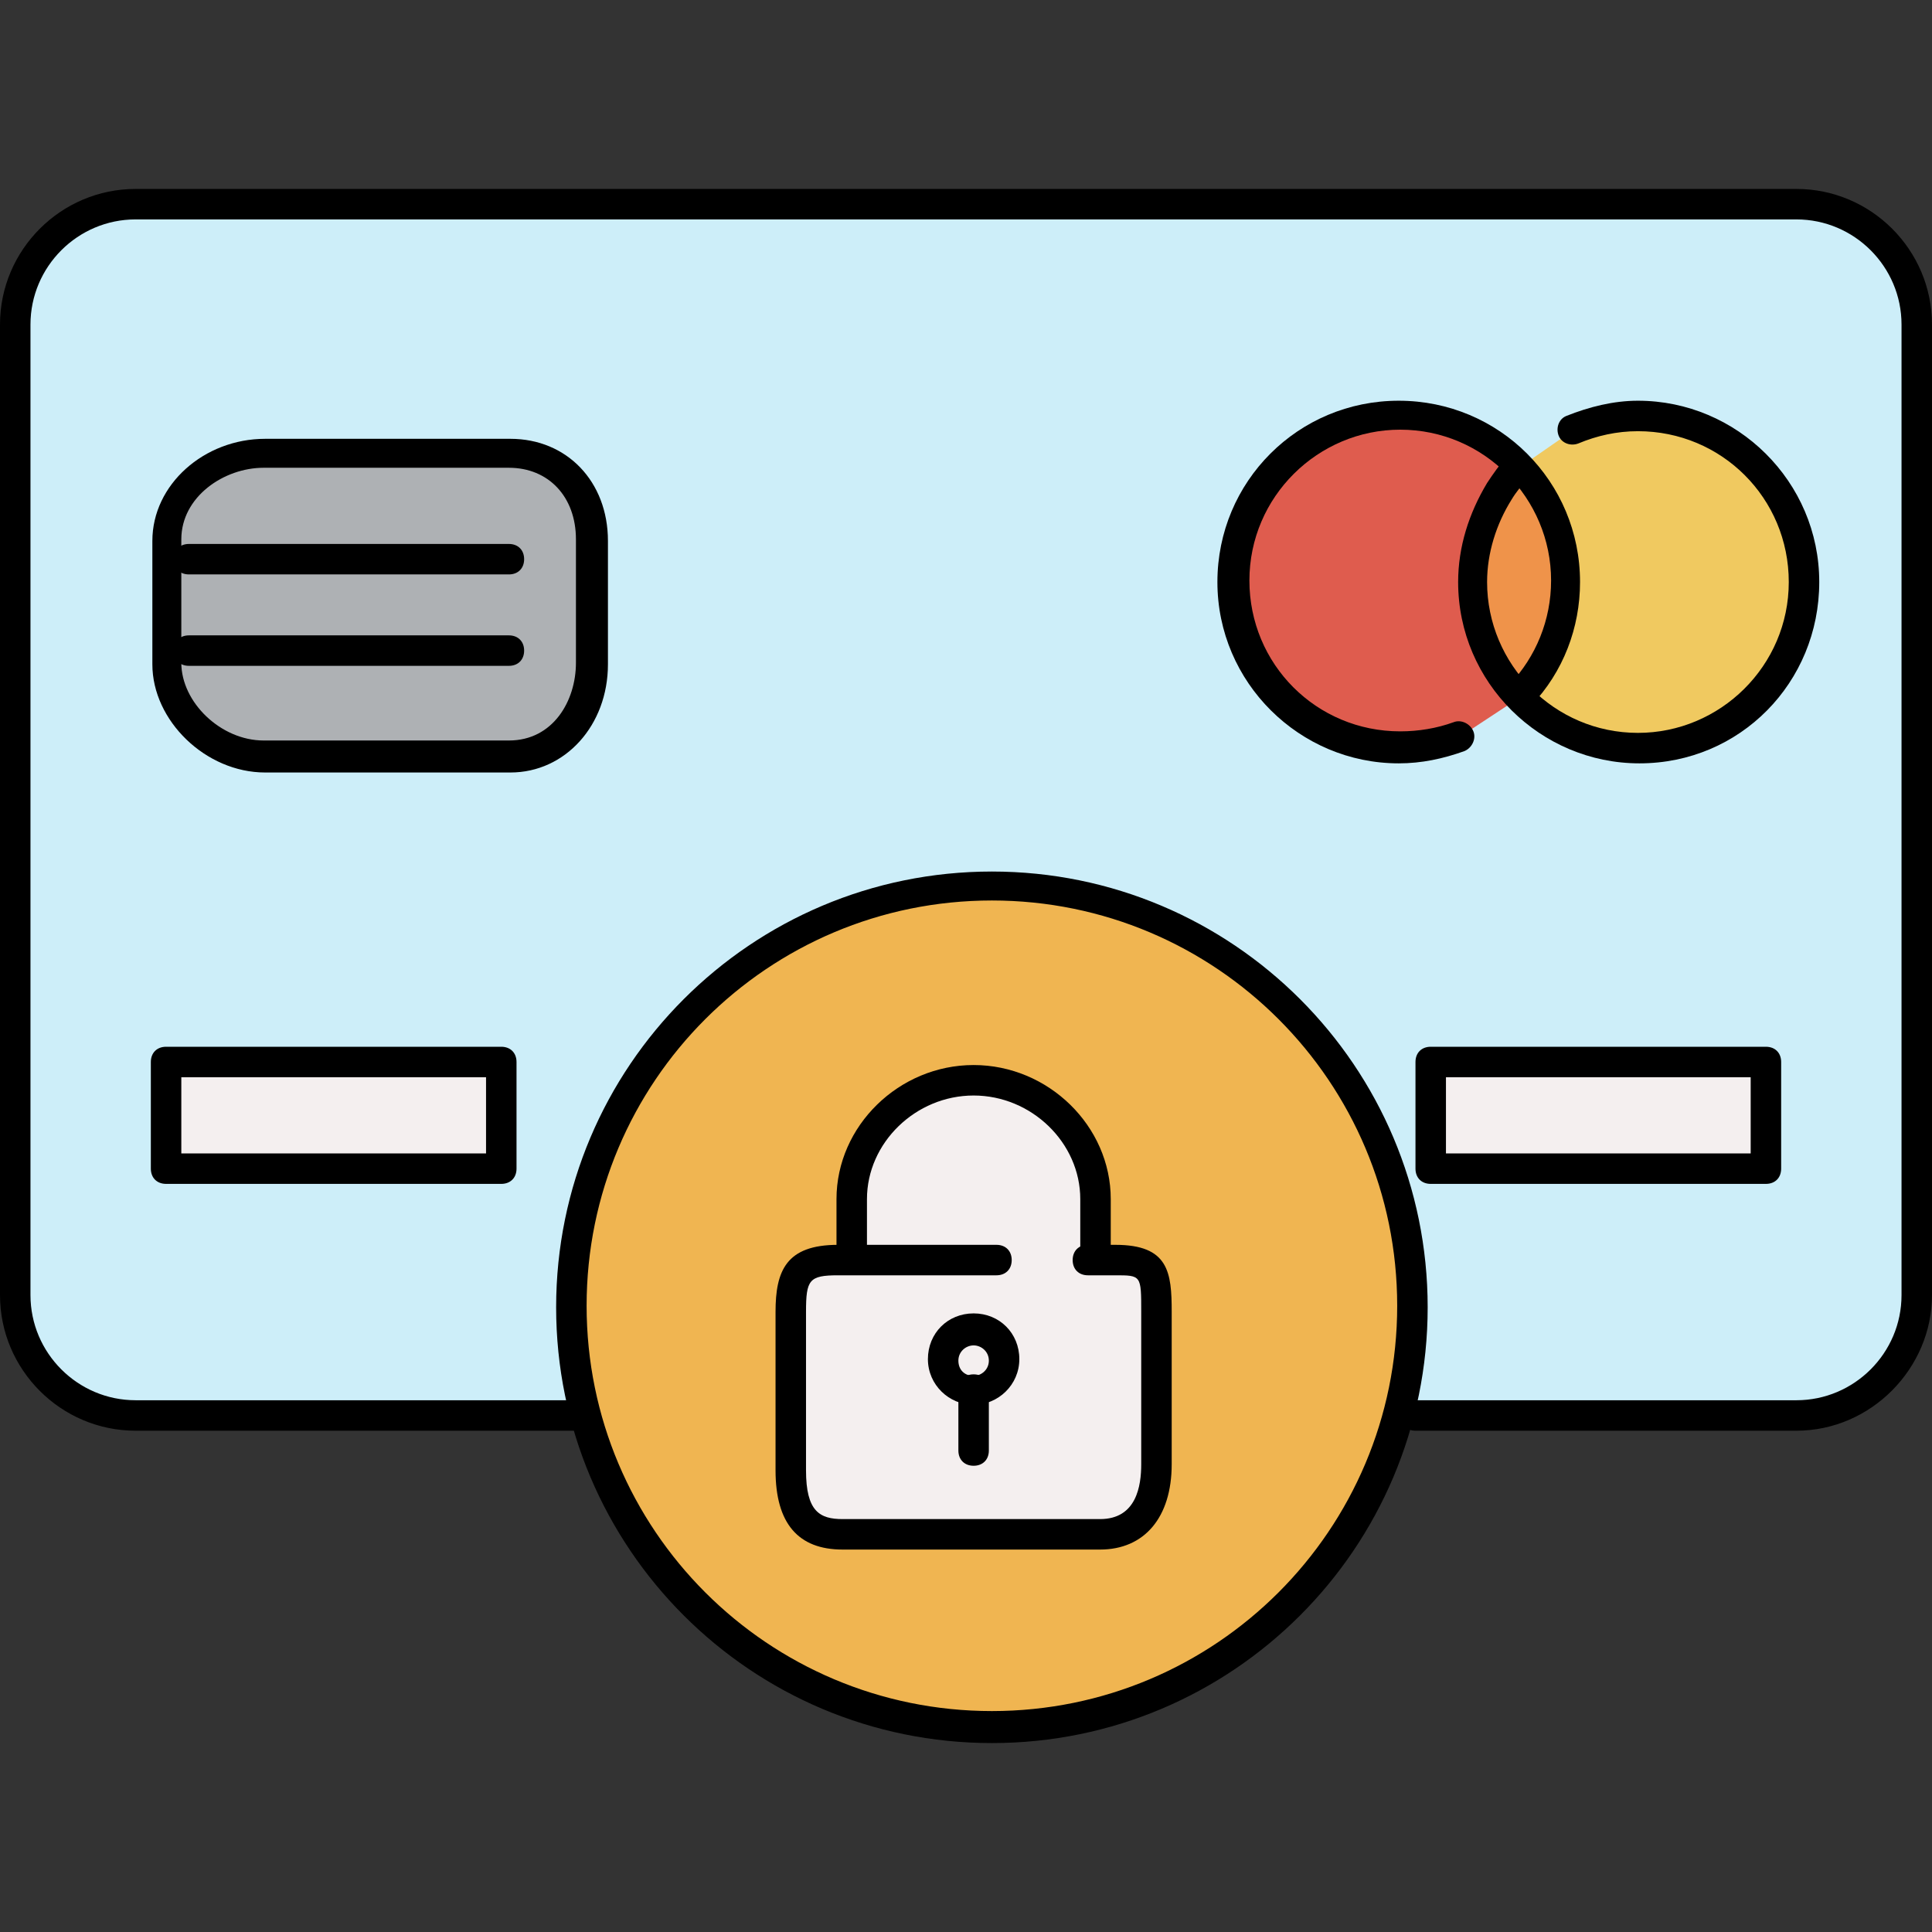
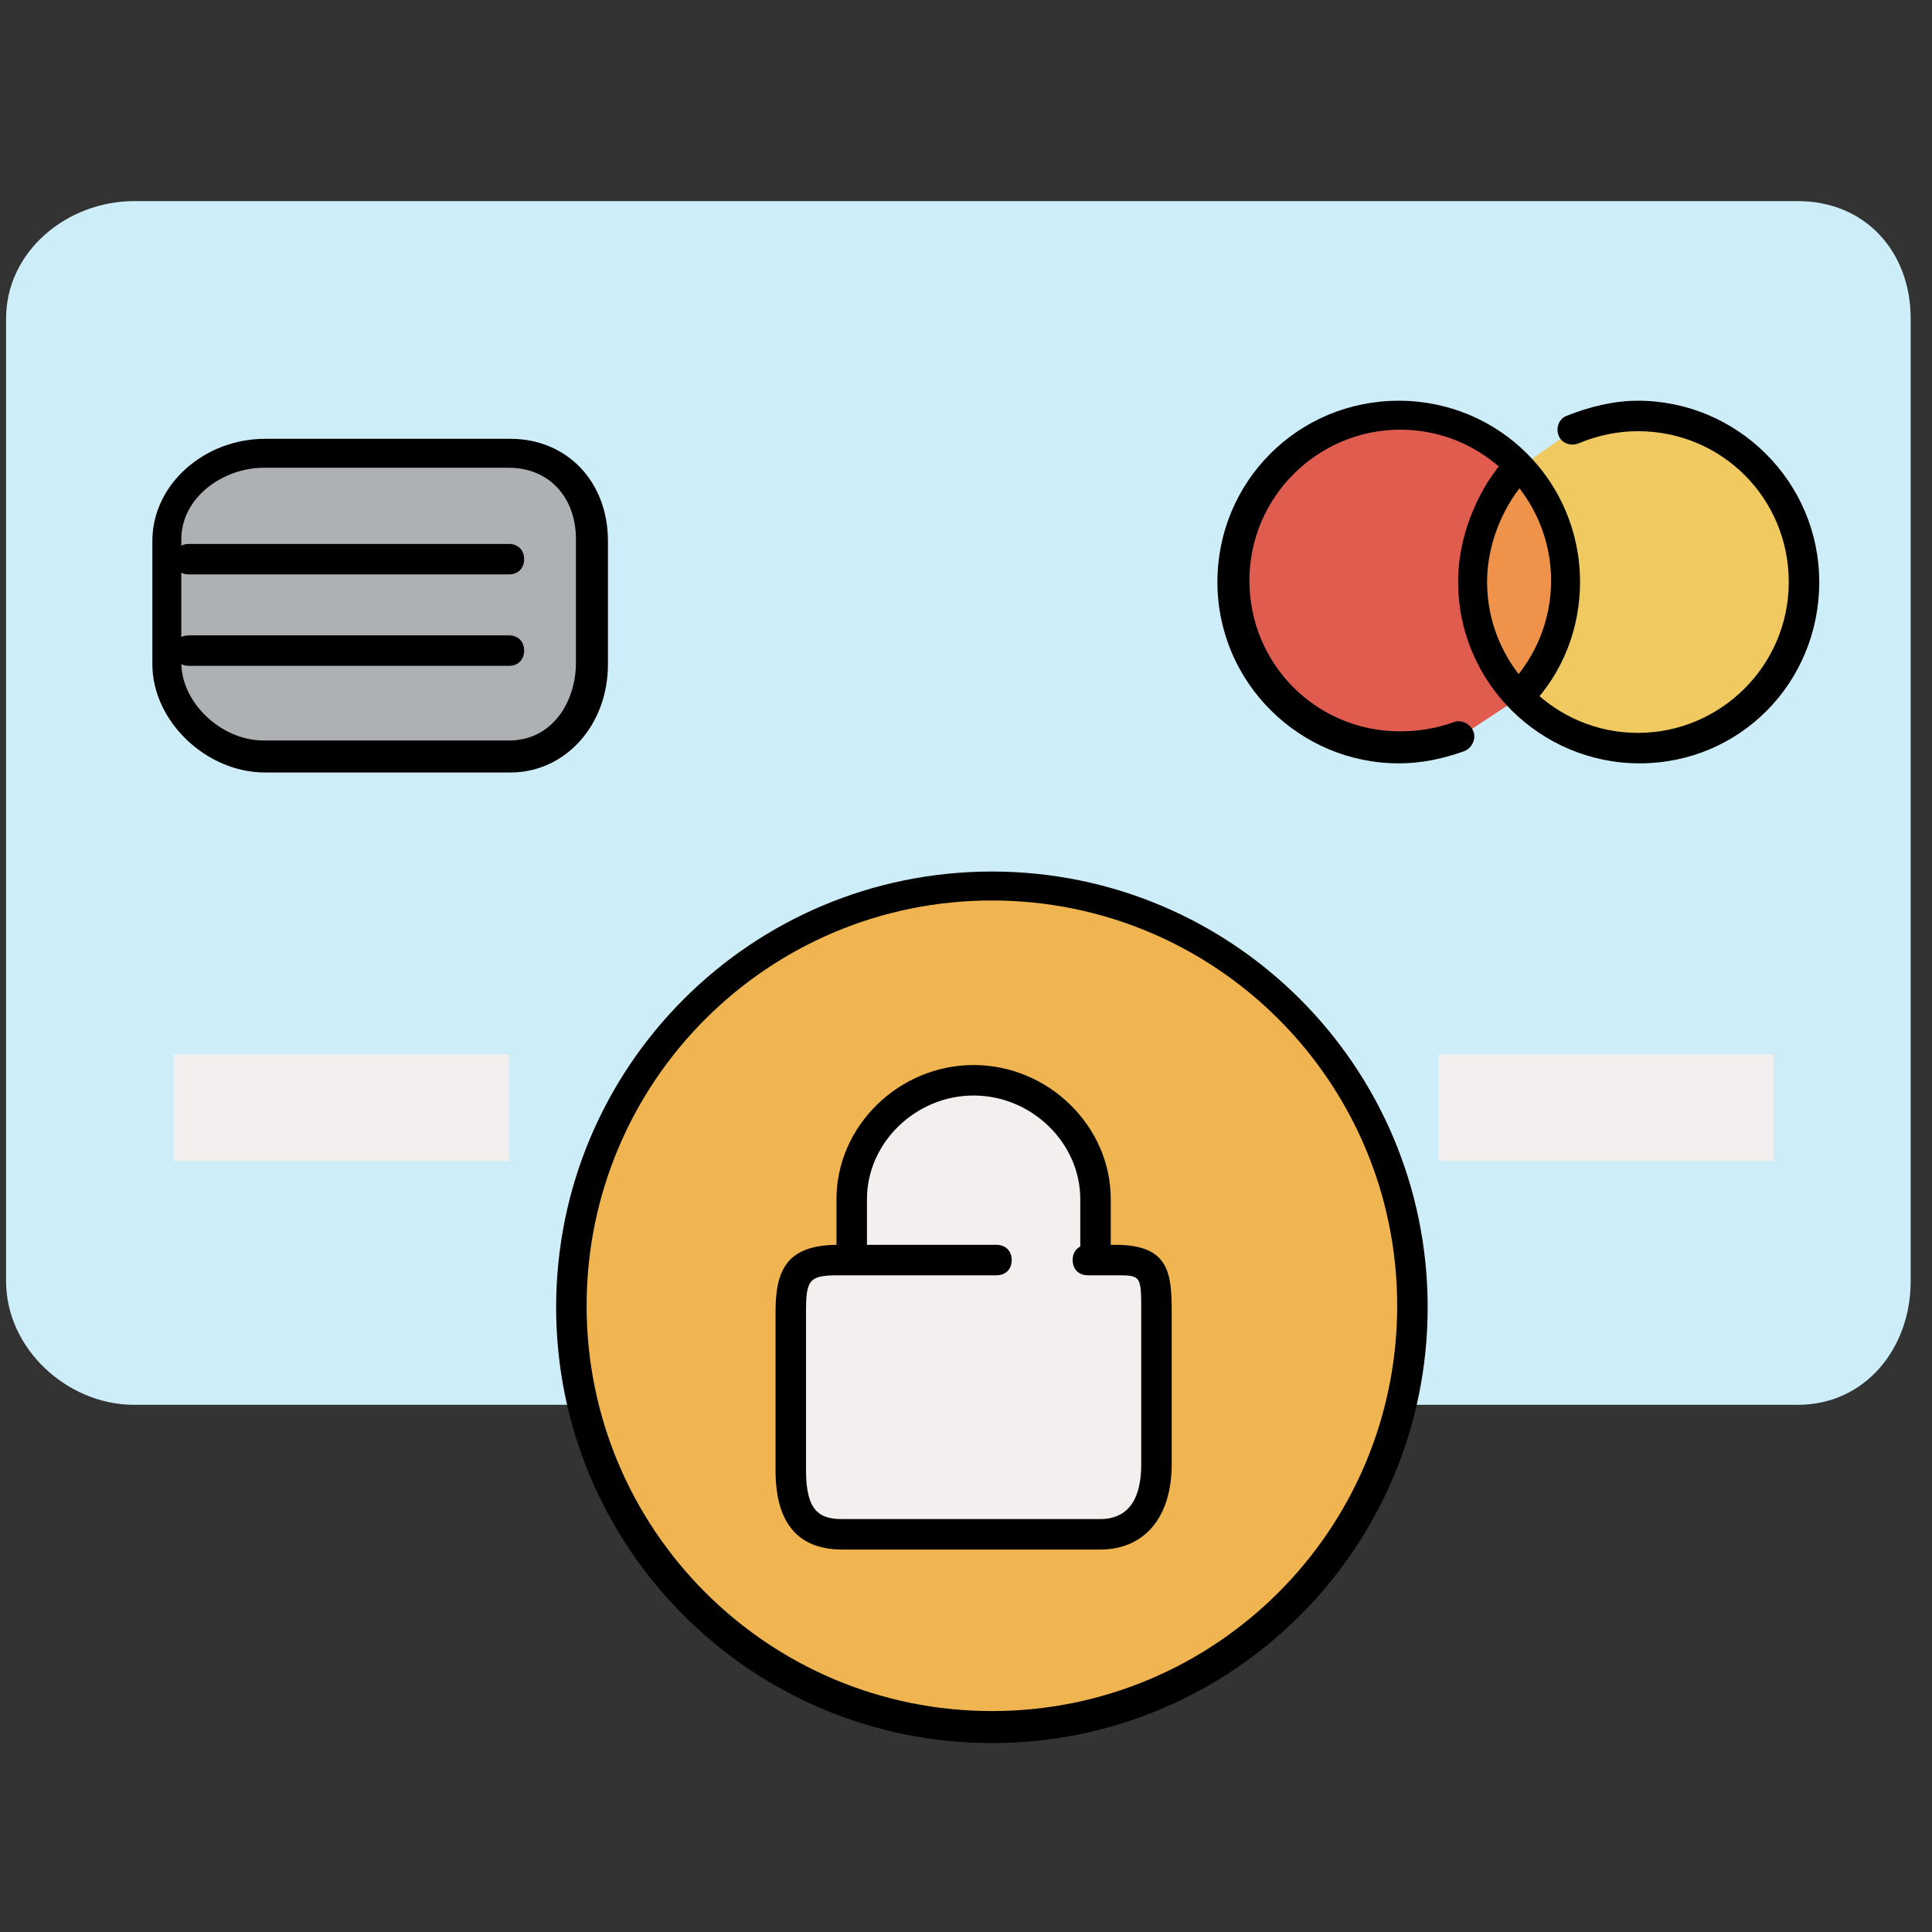
<svg xmlns="http://www.w3.org/2000/svg" version="1.1" id="Layer_1" viewBox="0 0 507.2 507.2" xml:space="preserve">
  <rect x="0" y="0" width="507.2" height="507.2" fill="#333333" stroke="none" />
  <path style="fill:#CDEEF9;" d="M501.6,83.6c0-17.6-12-30.8-29.6-30.8H35.2C17.6,52.8,1.6,66,1.6,83.6v252.8  c0,17.6,16,32.4,33.6,32.4H472c17.6,0,29.6-14.8,29.6-32.4L501.6,83.6L501.6,83.6z" />
  <path style="fill:#DF5C4E;" d="M367.2,196.8c5.2,0,10.4-0.8,15.2-2.8l16.4-10.8l0,0c-7.2-7.6-12-18.4-12-30c0-8.8,2.4-16.8,7.2-23.6  c1.6-2,3.2-4.4,4.8-6c-8-8.4-19.2-13.6-31.6-13.6c-24,0-43.6,19.6-43.6,43.6C324,177.2,343.2,196.8,367.2,196.8z" />
  <path style="fill:#F0C960;" d="M398.8,182.8c8,8.4,19.2,13.6,31.6,13.6c24,0,43.6-19.6,43.6-43.6s-19.6-43.6-43.6-43.6  c-6,0-12,1.2-17.2,3.6l-14.4,10l0,0c7.2,7.6,12,18.4,12,30C410.8,164.8,406.4,175.2,398.8,182.8z" />
  <path style="fill:#EF934A;" d="M387.2,153.2c0,11.6,4.4,22,12,30c7.2-7.6,12-18.4,12-30s-4.4-22-12-30c-1.6,2-3.2,4-4.8,6  C389.6,136.4,387.2,144.4,387.2,153.2z" />
  <path style="fill:#AEB1B4;" d="M157.6,139.6c0-13.2-8.8-22.8-21.6-22.8H71.6c-13.2,0-25.6,10-25.6,22.8V172  c0,13.2,12.8,24.4,25.6,24.4H136c13.2,0,21.6-11.6,21.6-24.4V139.6z" />
  <g>
    <rect x="45.6" y="276.8" style="fill:#F4EFEF;" width="88" height="28" />
    <rect x="377.6" y="276.8" style="fill:#F4EFEF;" width="88" height="28" />
  </g>
  <path style="fill:#F0B551;" d="M260.4,232.4C199.2,232.4,150,282,150,342.8c0,6.8,0.8,11.6,1.6,19.6c9.2,51.2,54.4,90.8,108.8,90.8  c54.4,0,99.6-39.6,108.8-90.8c1.2-8,1.6-12.8,1.6-19.6C370.8,282,321.6,232.4,260.4,232.4z" />
  <g>
    <path style="fill:#F4EFEF;" d="M287.6,332l-0.8-17.2c0-17.2-15.6-31.2-32.8-31.2s-32.8,14-32.8,31.2V328c0,0-16,1.2-16,11.6v31.2   v12.8c0,10.4,12.8,21.6,23.2,21.6h56c10.4,0,16.8-11.2,16.8-21.6v-38.8C301.6,334.4,298,332,287.6,332z" />
    <circle style="fill:#F4EFEF;" cx="255.6" cy="353.6" r="8" />
  </g>
  <path d="M367.2,200.4c-26,0-47.6-21.2-47.6-47.6s21.2-47.6,47.6-47.6s47.6,21.2,47.6,47.6c0,12-4.4,23.6-12.8,32.4  c-1.6,1.6-4,1.6-5.6,0s-1.6-4,0-5.6c6.8-7.2,10.8-16.8,10.8-27.2c0-21.6-17.6-39.6-39.6-39.6c-21.6,0-39.6,17.6-39.6,39.6  s17.6,39.6,39.6,39.6c4.8,0,9.6-0.8,14-2.4c2-0.8,4.4,0.4,5.2,2.4s-0.4,4.4-2.4,5.2C378.8,199.2,373.2,200.4,367.2,200.4z" />
  <path d="M430.4,200.4c-26,0-47.6-21.2-47.6-47.6c0-9.2,2.8-18,7.6-26c1.6-2.4,3.2-4.8,5.2-6.8c1.6-1.6,4-1.6,5.6,0s1.6,4,0,5.6  s-3.2,3.6-4.4,5.6c-4,6.4-6.4,14-6.4,21.6c0,21.6,17.6,39.6,39.6,39.6c21.6,0,39.6-17.6,39.6-39.6S452,113.2,430,113.2  c-5.6,0-10.8,1.2-15.6,3.2c-2,0.8-4.4,0-5.2-2s0-4.4,2-5.2c6-2.4,12.4-4,18.8-4c26,0,47.6,21.2,47.6,47.6S456.8,200.4,430.4,200.4z" />
  <path d="M134,202.8H69.6C54,202.8,40,189.2,40,174.4V142c0-14.8,13.6-26.8,29.6-26.8H134c14.8,0,25.6,11.2,25.6,26.8v32.4  C159.6,190.4,148.4,202.8,134,202.8z M69.2,122.8c-10.4,0-21.6,7.6-21.6,18.8V174c0,10.4,10.4,20.4,21.6,20.4h64.4  c11.6,0,17.6-10.4,17.6-20.4l0,0v-32.4c0-11.2-7.2-18.8-17.6-18.8H69.2z" />
-   <path d="M131.6,310.8h-88c-2.4,0-4-1.6-4-4v-28c0-2.4,1.6-4,4-4h88c2.4,0,4,1.6,4,4v28C135.6,309.2,134,310.8,131.6,310.8z   M47.6,302.8h80v-20h-80V302.8z" />
-   <path d="M463.6,310.8h-88c-2.4,0-4-1.6-4-4v-28c0-2.4,1.6-4,4-4h88c2.4,0,4,1.6,4,4v28C467.6,309.2,466,310.8,463.6,310.8z   M379.6,302.8h80v-20h-80V302.8z" />
  <path d="M133.6,174.8h-84c-2.4,0-4-1.6-4-4s1.6-4,4-4h84c2.4,0,4,1.6,4,4S136,174.8,133.6,174.8z" />
  <path d="M133.6,150.8h-84c-2.4,0-4-1.6-4-4s1.6-4,4-4h84c2.4,0,4,1.6,4,4S136,150.8,133.6,150.8z" />
  <path d="M260.4,457.6c-63.2,0-114.4-51.2-114.4-114.4s51.2-114.4,114.4-114.4S374.8,280,374.8,343.2S323.6,457.6,260.4,457.6z   M260.4,236.4C201.6,236.4,154,284,154,342.8s47.6,106.4,106.4,106.4c58.8,0,106.4-47.6,106.4-106.4S319.2,236.4,260.4,236.4z" />
  <path d="M288.8,406.8h-67.6c-11.6,0-17.6-6.8-17.6-20.8v-41.6c0-10.8,2.8-17.6,16.4-17.6h41.6c2.4,0,4,1.6,4,4s-1.6,4-4,4H220  c-7.6,0-8.4,1.2-8.4,9.6V386c0,10.8,3.6,12.8,9.6,12.8h67.6c9.6,0,10.8-8.8,10.8-14.4v-40c0-9.6,0-9.6-6.8-9.6h-7.2  c-2.4,0-4-1.6-4-4s1.6-4,4-4h7.2c14,0,14.8,7.2,14.8,17.6v40C307.6,398.4,300.4,406.8,288.8,406.8z" />
  <path d="M287.6,332.8c-2.4,0-4-1.6-4-4v-14c0-14.8-12.8-27.2-28-27.2s-28,12.4-28,27.2v14c0,2.4-1.6,4-4,4s-4-1.6-4-4v-14  c0-19.2,16.4-35.2,36-35.2s36,16,36,35.2v14C291.6,331.2,290,332.8,287.6,332.8z" />
-   <path d="M255.6,368.8c-6.4,0-12-5.2-12-12s5.2-12,12-12s12,5.2,12,12S262,368.8,255.6,368.8z M255.6,353.2c-2,0-4,1.6-4,4s1.6,4,4,4  c2,0,4-1.6,4-4S257.6,353.2,255.6,353.2z" />
-   <path d="M255.6,384.8c-2.4,0-4-1.6-4-4v-16c0-2.4,1.6-4,4-4s4,1.6,4,4v16C259.6,383.2,258,384.8,255.6,384.8z" />
-   <path d="M471.6,375.6h-100c-2.4,0-4-1.6-4-4s1.6-4,4-4h100c15.2,0,27.6-12.4,27.6-27.6V85.2c0-15.2-12.4-27.6-27.6-27.6h-436  C20.4,57.6,8,70,8,85.2V340c0,15.2,12.4,27.6,27.6,27.6h116c2.4,0,4,1.6,4,4s-1.6,4-4,4h-116C16,375.6,0,359.6,0,340V85.2  c0-19.6,16-35.6,35.6-35.6h436c19.6,0,35.6,16,35.6,35.6V340C507.2,359.2,491.2,375.6,471.6,375.6z" />
</svg>